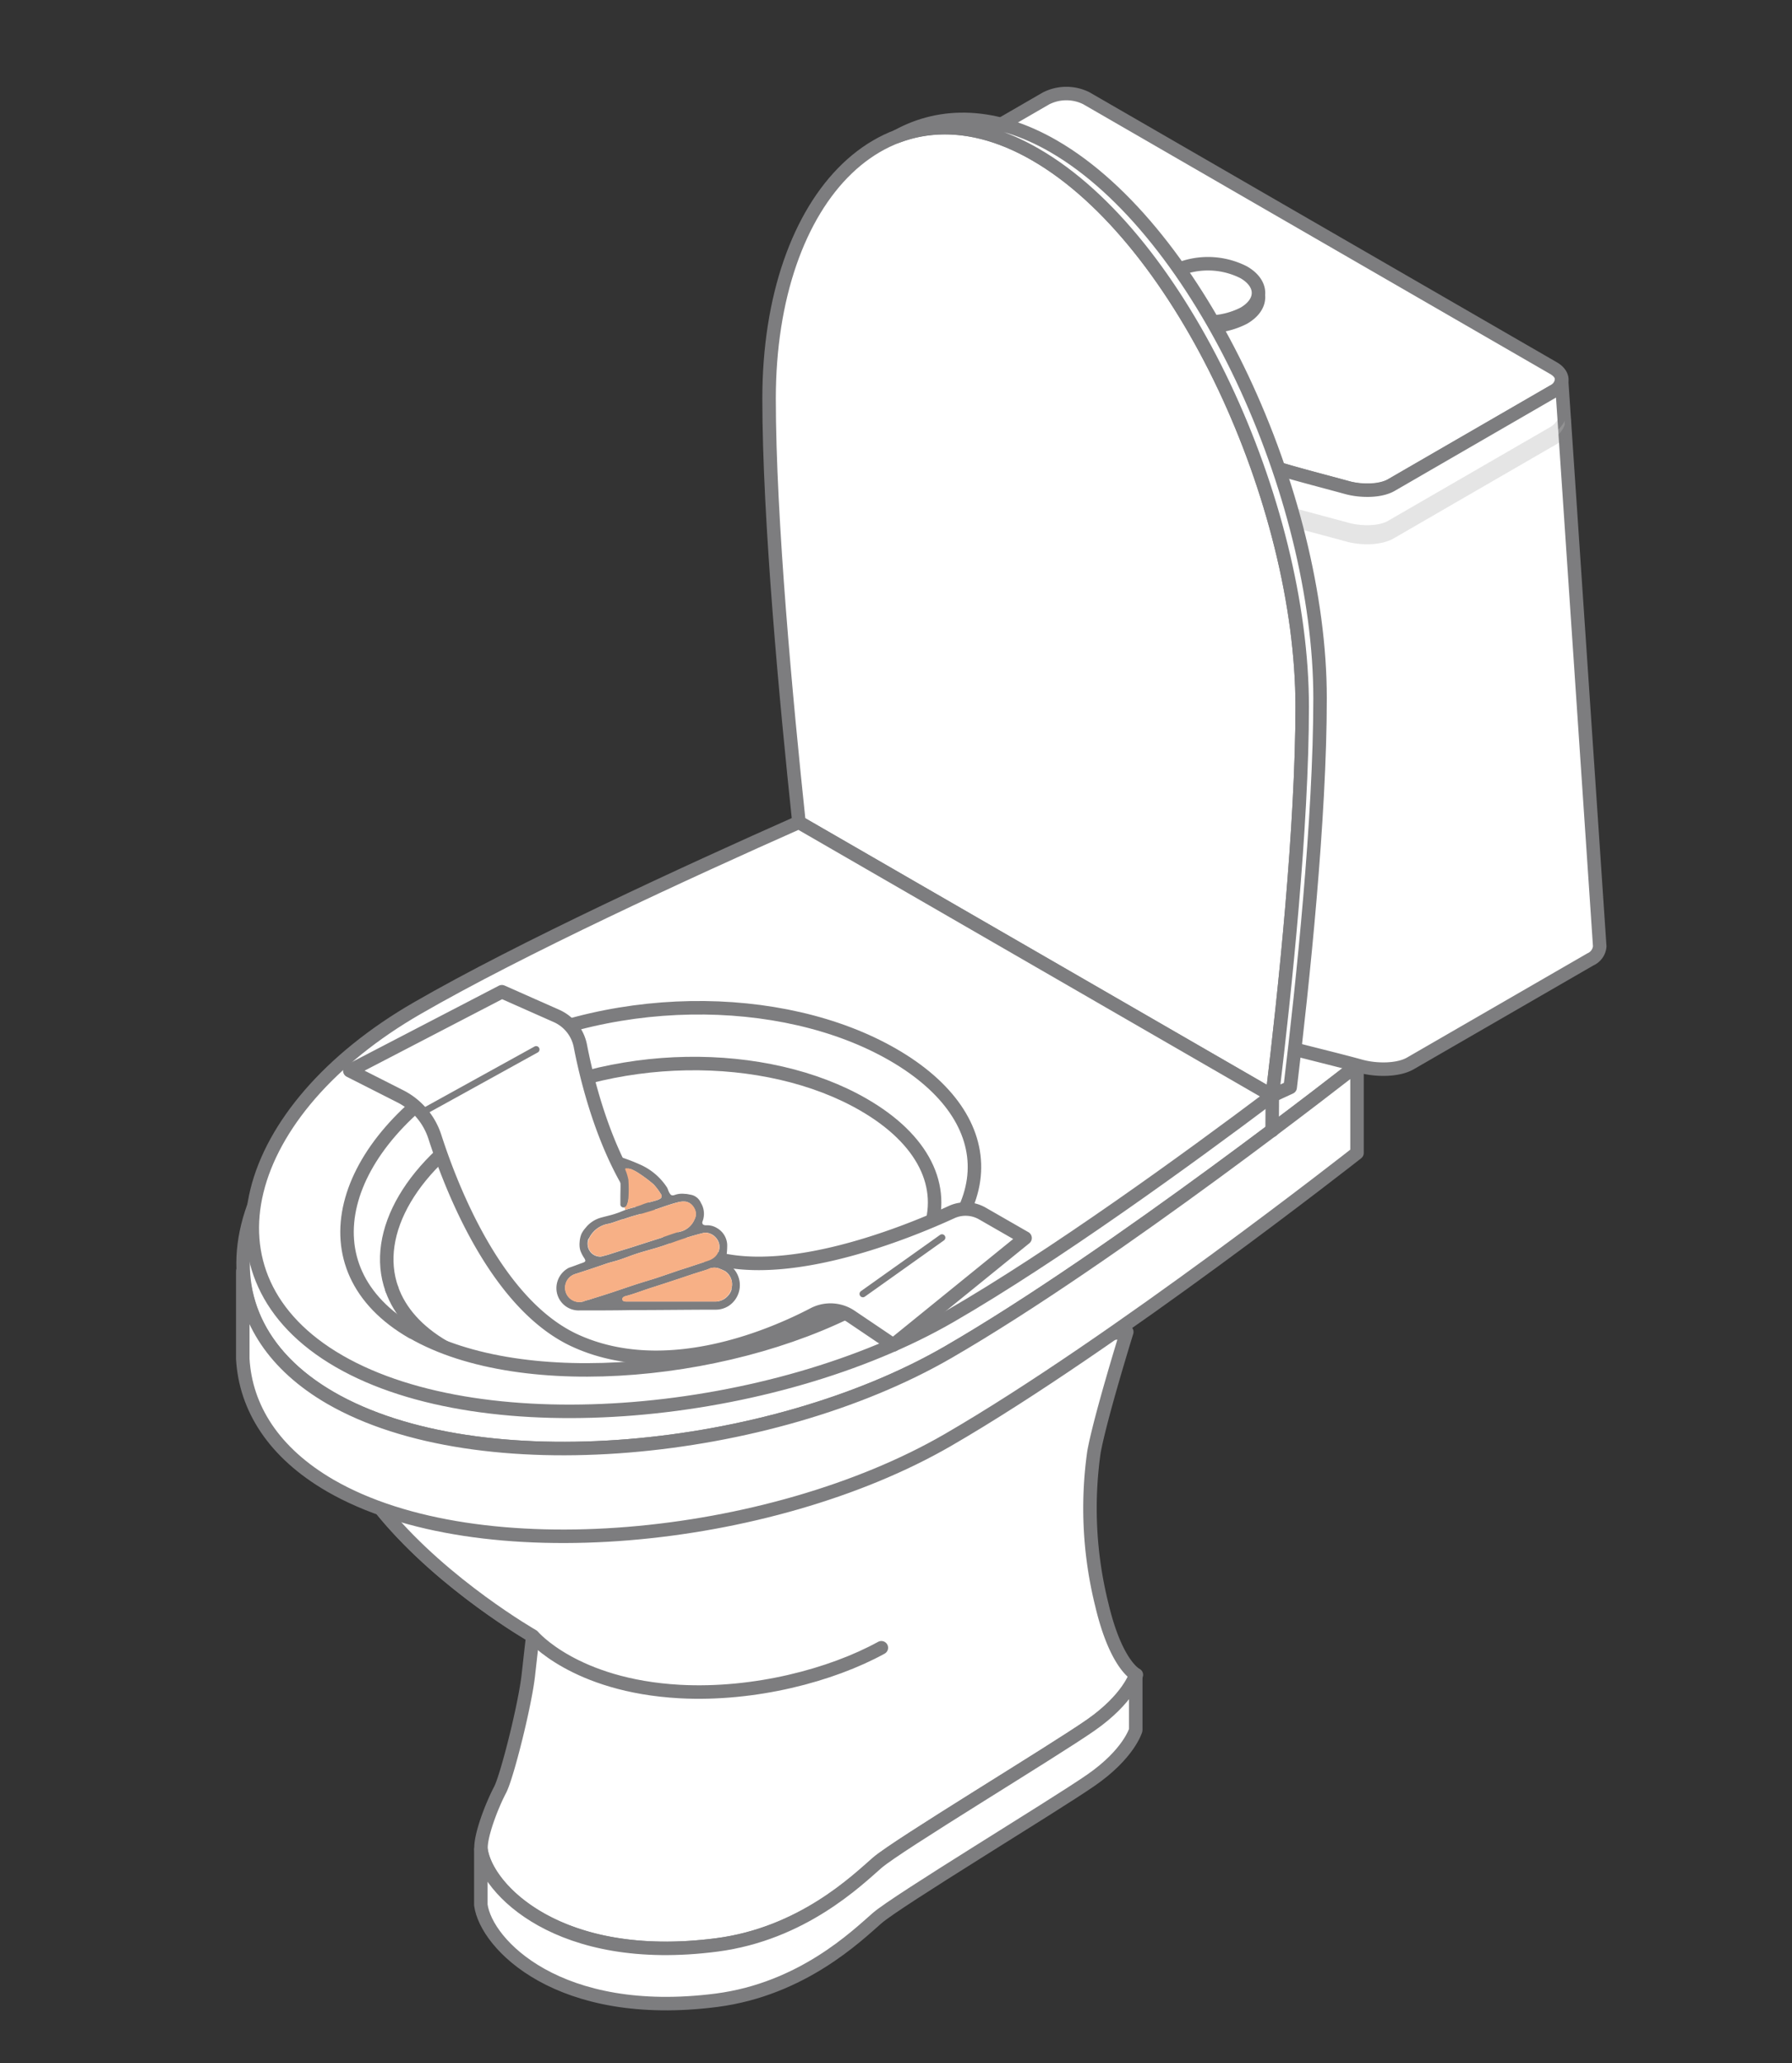
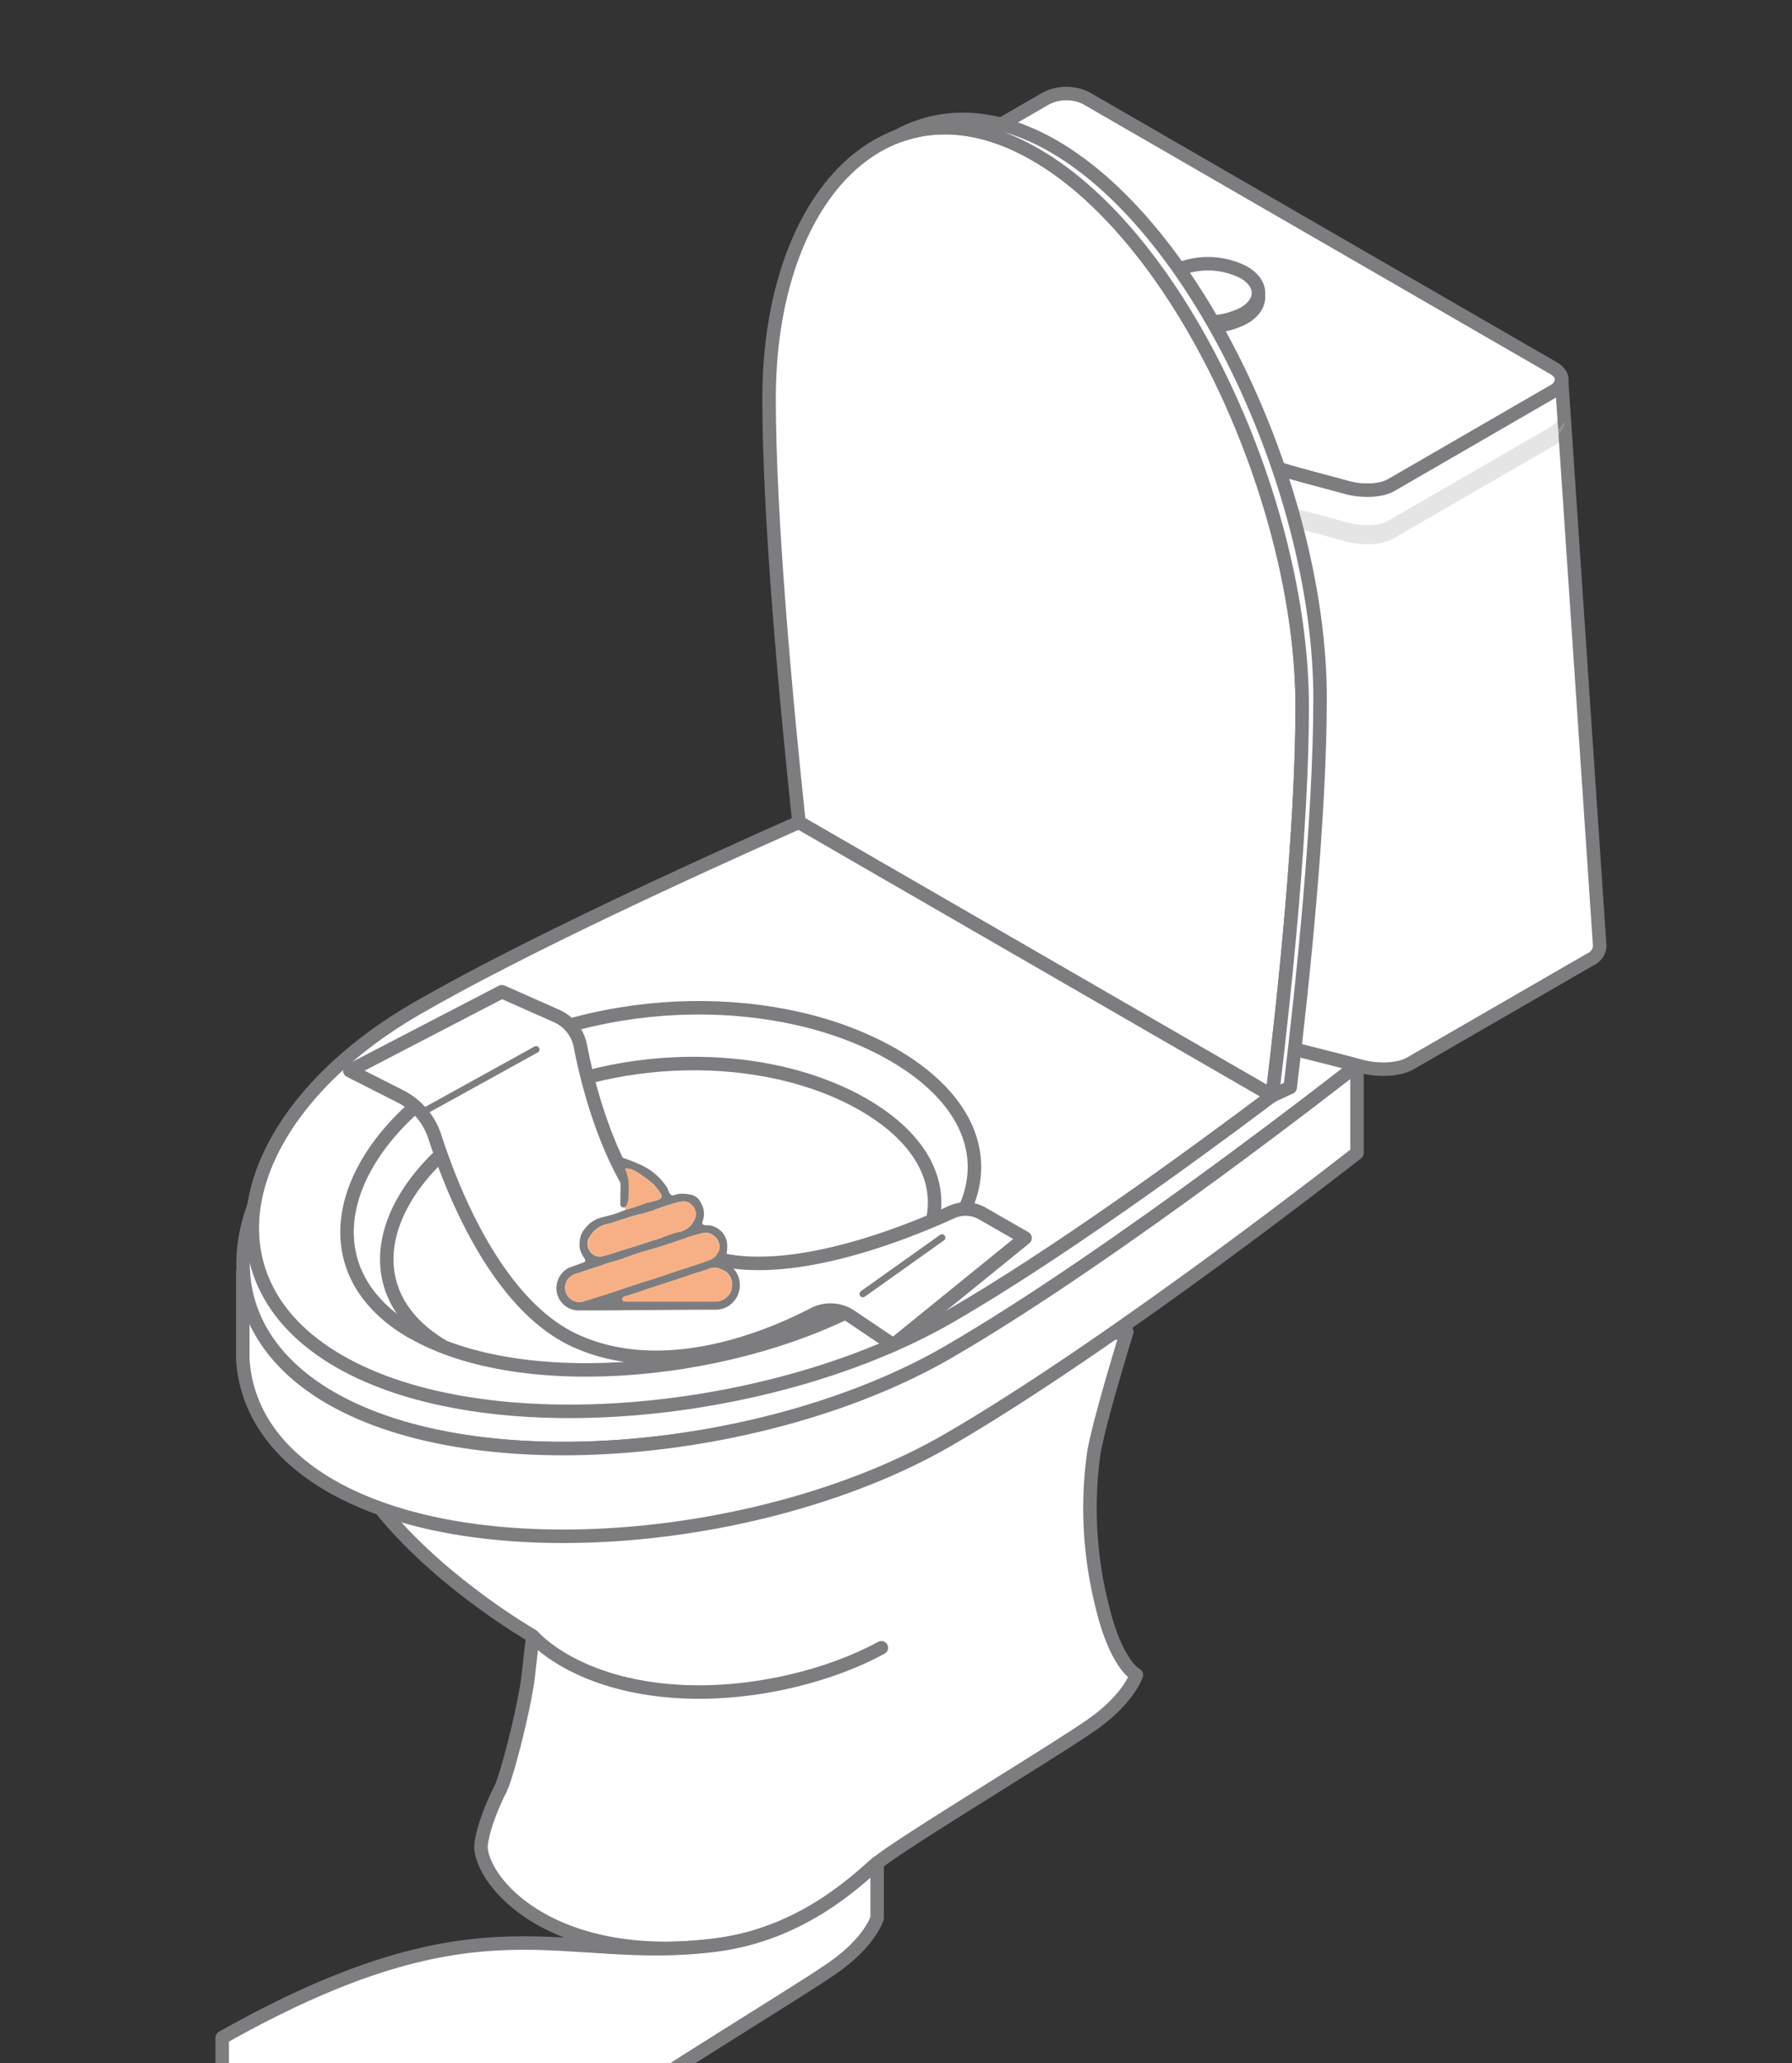
<svg xmlns="http://www.w3.org/2000/svg" viewBox="0 0 265.72 305.82">
  <rect x="0" y="0" width="265.72" height="305.82" fill="#333333" stroke="none" />
  <defs>
    <style>.cls-1,.cls-2,.cls-3{fill:#fff;stroke:#7d7d7f;stroke-linecap:round;stroke-linejoin:round;}.cls-1,.cls-2{stroke-width:2px;}.cls-2{opacity:0.2;}.cls-4{fill:#7d7d7f;}.cls-5{fill:#f7b086;}.cls-6{fill:none;}</style>
  </defs>
  <title>step1</title>
  <g id="圖層_2" data-name="圖層 2">
    <g id="圖層_1-2" data-name="圖層 1">
      <path class="cls-1" d="M49.5,208.47s-1.36,5.22,7.58,15.91S79,242.5,79,242.5s-.15,1.25-.65,5.75-3.18,15.13-4.2,17.06c-1.32,2.52-3,7-2.81,8.85.78,5.83,11.57,17.17,35,14.13,12.71-1.65,20.8-9.55,23.81-12.17s26.05-16.49,31.67-20.41,6.68-7.46,6.68-7.46-3-1.38-5.13-10.42a59.18,59.18,0,0,1-1.16-22.58c.91-5.07,4.87-17.82,4.87-17.82Z" />
      <path class="cls-1" d="M130.69,244.24c-7.39,4.06-18.82,7.09-29.9,6.49C85.18,249.87,79,242.5,79,242.5S66,235.07,57.08,224.38s-7.58-15.91-7.58-15.91" />
-       <path class="cls-1" d="M106.25,288.29c12.71-1.65,20.8-9.55,23.81-12.17s26.05-16.49,31.67-20.41,6.68-7.46,6.68-7.46v8.19s-1,3.54-6.68,7.46-28.66,17.8-31.67,20.42-11.1,10.52-23.81,12.17c-23.38,3-34.17-8.31-34.95-14.13v-8.2C72.08,280,82.87,291.33,106.25,288.29Z" />
+       <path class="cls-1" d="M106.25,288.29c12.71-1.65,20.8-9.55,23.81-12.17v8.19s-1,3.54-6.68,7.46-28.66,17.8-31.67,20.42-11.1,10.52-23.81,12.17c-23.38,3-34.17-8.31-34.95-14.13v-8.2C72.08,280,82.87,291.33,106.25,288.29Z" />
      <path class="cls-1" d="M134.46,119.33l66.8,38.57s-36,28.28-60.71,42.57c-26.33,15.2-69.46,19.47-91.51,6.74s-14.65-37.63,11.68-52.83C85.48,140.09,134.46,119.33,134.46,119.33Z" />
      <path class="cls-1" d="M49,207.21c22.05,12.73,65.18,8.46,91.51-6.74,24.75-14.29,60.71-42.57,60.71-42.57v13s-36,28.28-60.71,42.57c-26.33,15.21-69.46,19.47-91.51,6.75-8.45-4.89-12.58-11.56-13-18.79v-13h0C36.46,195.64,40.58,202.32,49,207.21Z" />
      <path class="cls-1" d="M58.11,191.1c-3-8.35,3-18.74,15.33-25.87,17.18-9.92,40.24-9.79,54.6-1.49,8.86,5.11,12.34,12.13,9.67,19.09" />
      <path class="cls-1" d="M137.71,182.83c-1.65,4.33-5.67,8.63-12.26,12.43-17.18,9.92-45.26,12.69-59.62,4.4-4-2.33-6.56-5.29-7.72-8.56" />
      <path class="cls-1" d="M131.73,139.36a3.81,3.81,0,0,1,3.45,0,1.05,1.05,0,0,1,0,2,3.81,3.81,0,0,1-3.45,0A1,1,0,0,1,131.73,139.36Z" />
      <path class="cls-1" d="M163.52,157.72a3.83,3.83,0,0,1,3.46,0,1.05,1.05,0,0,1,0,2,3.83,3.83,0,0,1-3.46,0A1.05,1.05,0,0,1,163.52,157.72Z" />
      <path class="cls-1" d="M161.1,14.57l69.26,40c1.64.95,1.64,2.5,0,3.45l-24,13.88c-1.64,1-4.53,1-6.63.37-10.51-2.89-21-5-40.81-16.43s-23.44-17.49-28.45-23.55a2.4,2.4,0,0,1,.65-3.84l24-13.87A6.65,6.65,0,0,1,161.1,14.57Z" />
      <path class="cls-1" d="M129.75,30.52a2.78,2.78,0,0,0,.68,1.76c5,6.06,8.67,12.13,28.45,23.55s30.3,13.54,40.81,16.43c2.1.58,5,.58,6.63-.37l24-13.88a2.09,2.09,0,0,0,1.23-1.73l5.66,84a2.32,2.32,0,0,1-1.37,1.92l-26.7,15.42c-1.83,1.06-5.05,1.06-7.38.42-11.67-3.22-26.5-5.56-48.48-18.26s-22.9-19.43-28.47-26.17a3.09,3.09,0,0,1-.76-2Z" />
      <path class="cls-2" d="M130.43,38.46c5,6.07,8.67,12.14,28.45,23.56s30.3,13.54,40.81,16.43c2.1.58,5,.58,6.63-.38l24-13.87a4.08,4.08,0,0,0,1.69-1.83l0,.62a3.84,3.84,0,0,1-1.73,2l-24,13.88c-1.64,1-4.53,1-6.63.37-10.51-2.89-21-5-40.81-16.42s-23.44-17.5-28.45-23.56a4.11,4.11,0,0,1-1.07-3A4.7,4.7,0,0,0,130.43,38.46Z" />
      <path class="cls-1" d="M173.82,41a11.71,11.71,0,0,1,10.6,0c2.92,1.69,2.92,4.43,0,6.12a11.71,11.71,0,0,1-10.6,0C170.89,45.43,170.89,42.69,173.82,41Z" />
      <path class="cls-1" d="M173.82,40.36a11.71,11.71,0,0,1,10.6,0c2.92,1.69,2.92,4.43,0,6.12a11.71,11.71,0,0,1-10.6,0C170.89,44.79,170.89,42.05,173.82,40.36Z" />
      <path class="cls-1" d="M118.47,121.89c-1.89-17.8-4.43-45-4.43-62.8,0-30.11,17.7-48.78,39.52-36.17s39.53,51.7,39.53,81.81c0,17.77-2.54,42.06-4.43,57.68Z" />
      <path class="cls-1" d="M61.85,149.45c15.39-8.89,40.24-20.3,56.6-27.56l70.18,40.52c-12.57,9.45-32.34,23.79-47.73,32.68-26.08,15.06-68.79,19.28-90.62,6.68S35.77,164.5,61.85,149.45Zm-.69,48c16.44,9.5,48.61,6.33,68.28-5s19.42-26.61,3-36.1-42.86-9.65-62.54,1.71S44.7,188,61.16,197.48Z" />
      <path class="cls-1" d="M193.09,104.73c0-30.11-17.7-69.21-39.53-81.81-7.5-4.34-14.52-5-20.5-2.72,6.51-3.59,14.51-3.51,23.16,1.48,21.83,12.61,39.52,51.71,39.52,81.82,0,17.77-2.54,42.06-4.43,57.68l-2.65,1.22C190.55,146.78,193.09,122.5,193.09,104.73Z" />
-       <line class="cls-1" x1="188.66" y1="162.4" x2="188.63" y2="167.56" />
      <path class="cls-1" d="M74.42,147,51.87,158.71l7.48,3.79a10.27,10.27,0,0,1,5.13,6c2.53,7.84,9.22,24.95,20.86,30.24,13.37,6.08,29.07-.68,35.31-3.94a5.4,5.4,0,0,1,5.51.31l6.3,4.25L152,183.51l-6.34-3.64a5,5,0,0,0-4.55-.21c-6.78,3.11-27,11.42-38.4,5.58-10.85-5.59-15.26-23-16.65-30.19a6.15,6.15,0,0,0-3.54-4.46Z" />
      <line class="cls-3" x1="63.31" y1="164.5" x2="79.5" y2="155.56" />
      <line class="cls-3" x1="139.68" y1="183.45" x2="127.95" y2="191.79" />
      <g id="p9Nj9R">
        <path class="cls-4" d="M108,187.34c-.72-.46-.73-.45-.34-1.23a.89.89,0,0,0,.11-.35,10.87,10.87,0,0,0,.06-1.28,3,3,0,0,0-1.52-2.45,2.74,2.74,0,0,0-1.61-.41c-.47,0-.67-.23-.51-.63a3.09,3.09,0,0,0-.25-2.67,2.05,2.05,0,0,0-1.37-1.2c-.27-.05-.54-.11-.81-.15l-.16,0h0a3.27,3.27,0,0,0-1.48.13c-.51.19-.68.07-.93-.42-.11-.21-.16-.46-.28-.66a9.21,9.21,0,0,0-3.69-3.26A27.5,27.5,0,0,0,92,171.5a.91.91,0,0,0-1.13.36c-.21.3-.15.65.12,1.08a4.78,4.78,0,0,1,1,2.16c.05.77,0,1.55,0,2.33,0,.36,0,.72,0,1.08a.45.45,0,0,0,.5.46l.13,0a.53.53,0,0,0,.31-.25,3.14,3.14,0,0,0,.28-1.07,20.73,20.73,0,0,0,0-2.73,7.57,7.57,0,0,0-.48-1.56l.06-.16a3.18,3.18,0,0,1,.77.1,6.33,6.33,0,0,1,1.23.66,19.94,19.94,0,0,1,2.14,1.61A9,9,0,0,1,98,177a.45.45,0,0,1-.16.71,2.66,2.66,0,0,1-.55.23c-.67.2-1.36.34-2,.6-.83.35-1.71.51-2.56.8l-.55.22-.37.15c-.37.14-.75.26-1.14.37s-1.07.27-1.6.42A4.38,4.38,0,0,0,86.83,182a4,4,0,0,0-.61.89,3.87,3.87,0,0,0-.27,1.21,3.57,3.57,0,0,0,0,.73,2.82,2.82,0,0,0,.1.52,5,5,0,0,0,.58,1.13c.26.42.22.55-.26.71-.66.23-1.32.5-2,.72a3.4,3.4,0,0,0-1.85,3.33,3.31,3.31,0,0,0,3.47,3c2.59,0,5.18,0,7.78-.05,4.1,0,8.21-.06,12.32-.06a3.56,3.56,0,0,0,1.91-.53,3.68,3.68,0,0,0-.08-6.26Zm-20.68-3.75a3.89,3.89,0,0,1,2.93-2.2,7.67,7.67,0,0,0,.78-.23l1.19-.41.09,0c.5-.16,1-.34,1.51-.49.68-.2,1.37-.37,2-.57.51-.14,1-.31,1.53-.47,1-.34,2.06-.73,3.12-1a3.11,3.11,0,0,1,1-.12h.14a1.4,1.4,0,0,1,.4.11,1.54,1.54,0,0,1,.46.29l.09.1a.17.17,0,0,1,.06.06,2.57,2.57,0,0,1,.35.5,1.68,1.68,0,0,1,0,1.6,3.07,3.07,0,0,1-2.15,1.82c-1,.25-2,.66-3.08,1l-1.82.58-2.3.74-1.76.54-1.71.55c-.34.1-.69.18-1,.27a1.85,1.85,0,0,1-1.71-.84,1.7,1.7,0,0,1-.28-.71A2.11,2.11,0,0,1,87.27,183.59Zm.42,8.94c-.42.14-.86.22-1.26.39a2.12,2.12,0,0,1-1.11-4.1c1.54-.5,3.07-1,4.61-1.54.63-.2,1.29-.35,1.92-.56s1.28-.46,1.92-.69c.44-.15.88-.3,1.32-.43,1.12-.33,2.24-.62,3.35-1s2.11-.76,3.18-1.1,1.87-.56,2.82-.79a2.18,2.18,0,0,1,1.86,1,2,2,0,0,1-.4,2.66,2.65,2.65,0,0,1-.84.46c-1,.35-2,.66-3,1l-1.26.4c-1.18.4-2.35.81-3.53,1.2-.93.3-1.87.57-2.8.87-1.26.41-2.51.84-3.76,1.26C89.7,191.91,88.7,192.22,87.69,192.53Zm20.75-1.45a2.11,2.11,0,0,1-.48.91,2.49,2.49,0,0,1-2,.94c-2.16,0-4.32,0-6.48,0s-4.34,0-6.52,0c-.28,0-.68,0-.7-.34s.34-.44.66-.52c.68-.18,1.36-.42,2-.64s1.31-.46,2-.67l1.79-.58,2-.66,2.09-.7,1.75-.55a4.09,4.09,0,0,0,.49-.18,2,2,0,0,1,1.71,0,7.43,7.43,0,0,1,.76.35A2.35,2.35,0,0,1,108.44,191.08Z" />
        <path class="cls-5" d="M108.44,191.08a2.11,2.11,0,0,1-.48.91,2.49,2.49,0,0,1-2,.94c-2.16,0-4.32,0-6.48,0s-4.34,0-6.52,0c-.28,0-.68,0-.7-.34s.34-.44.66-.52c.68-.18,1.36-.42,2-.64s1.31-.46,2-.67l1.79-.58,2-.66,2.09-.7,1.75-.55a4.09,4.09,0,0,0,.49-.18,2,2,0,0,1,1.71,0,7.43,7.43,0,0,1,.76.35A2.35,2.35,0,0,1,108.44,191.08Z" />
        <path class="cls-5" d="M105.9,186.4a2.65,2.65,0,0,1-.84.46c-1,.35-2,.66-3,1l-1.26.4c-1.18.4-2.35.81-3.53,1.2-.93.3-1.87.57-2.8.87-1.26.41-2.51.84-3.76,1.26-1,.33-2,.64-3,.95-.42.14-.86.22-1.26.39a2.12,2.12,0,0,1-1.11-4.1c1.54-.5,3.07-1,4.61-1.54.63-.2,1.29-.35,1.92-.56s1.28-.46,1.92-.69c.44-.15.88-.3,1.32-.43,1.12-.33,2.24-.62,3.35-1s2.11-.76,3.18-1.1,1.87-.56,2.82-.79a2.18,2.18,0,0,1,1.86,1A2,2,0,0,1,105.9,186.4Z" />
        <path class="cls-5" d="M103,180.74a3.07,3.07,0,0,1-2.15,1.82c-1,.25-2,.66-3.08,1l-1.82.58-2.3.74-1.76.54-1.71.55c-.34.1-.69.18-1,.27a1.85,1.85,0,0,1-1.82-2.65,3.89,3.89,0,0,1,2.93-2.2,7.67,7.67,0,0,0,.78-.23l1.19-.41.09,0c.5-.16,1-.34,1.51-.49.68-.2,1.37-.37,2-.57.51-.14,1-.31,1.53-.47,1-.34,2.06-.73,3.12-1a3.11,3.11,0,0,1,1-.12,1.78,1.78,0,0,1,1.5,1.07A1.68,1.68,0,0,1,103,180.74Z" />
        <path class="cls-5" d="M97.83,177.7a2.66,2.66,0,0,1-.55.23c-.67.2-1.36.34-2,.6-.83.35-1.71.51-2.56.8l-.13-.39a.53.53,0,0,0,.31-.25,3.14,3.14,0,0,0,.28-1.07,20.73,20.73,0,0,0,0-2.73,7.57,7.57,0,0,0-.48-1.56l.06-.16a3.18,3.18,0,0,1,.77.1,6.33,6.33,0,0,1,1.23.66,19.94,19.94,0,0,1,2.14,1.61A9,9,0,0,1,98,177,.45.45,0,0,1,97.83,177.7Z" />
      </g>
      <rect class="cls-6" width="265.72" height="305.82" />
    </g>
  </g>
</svg>